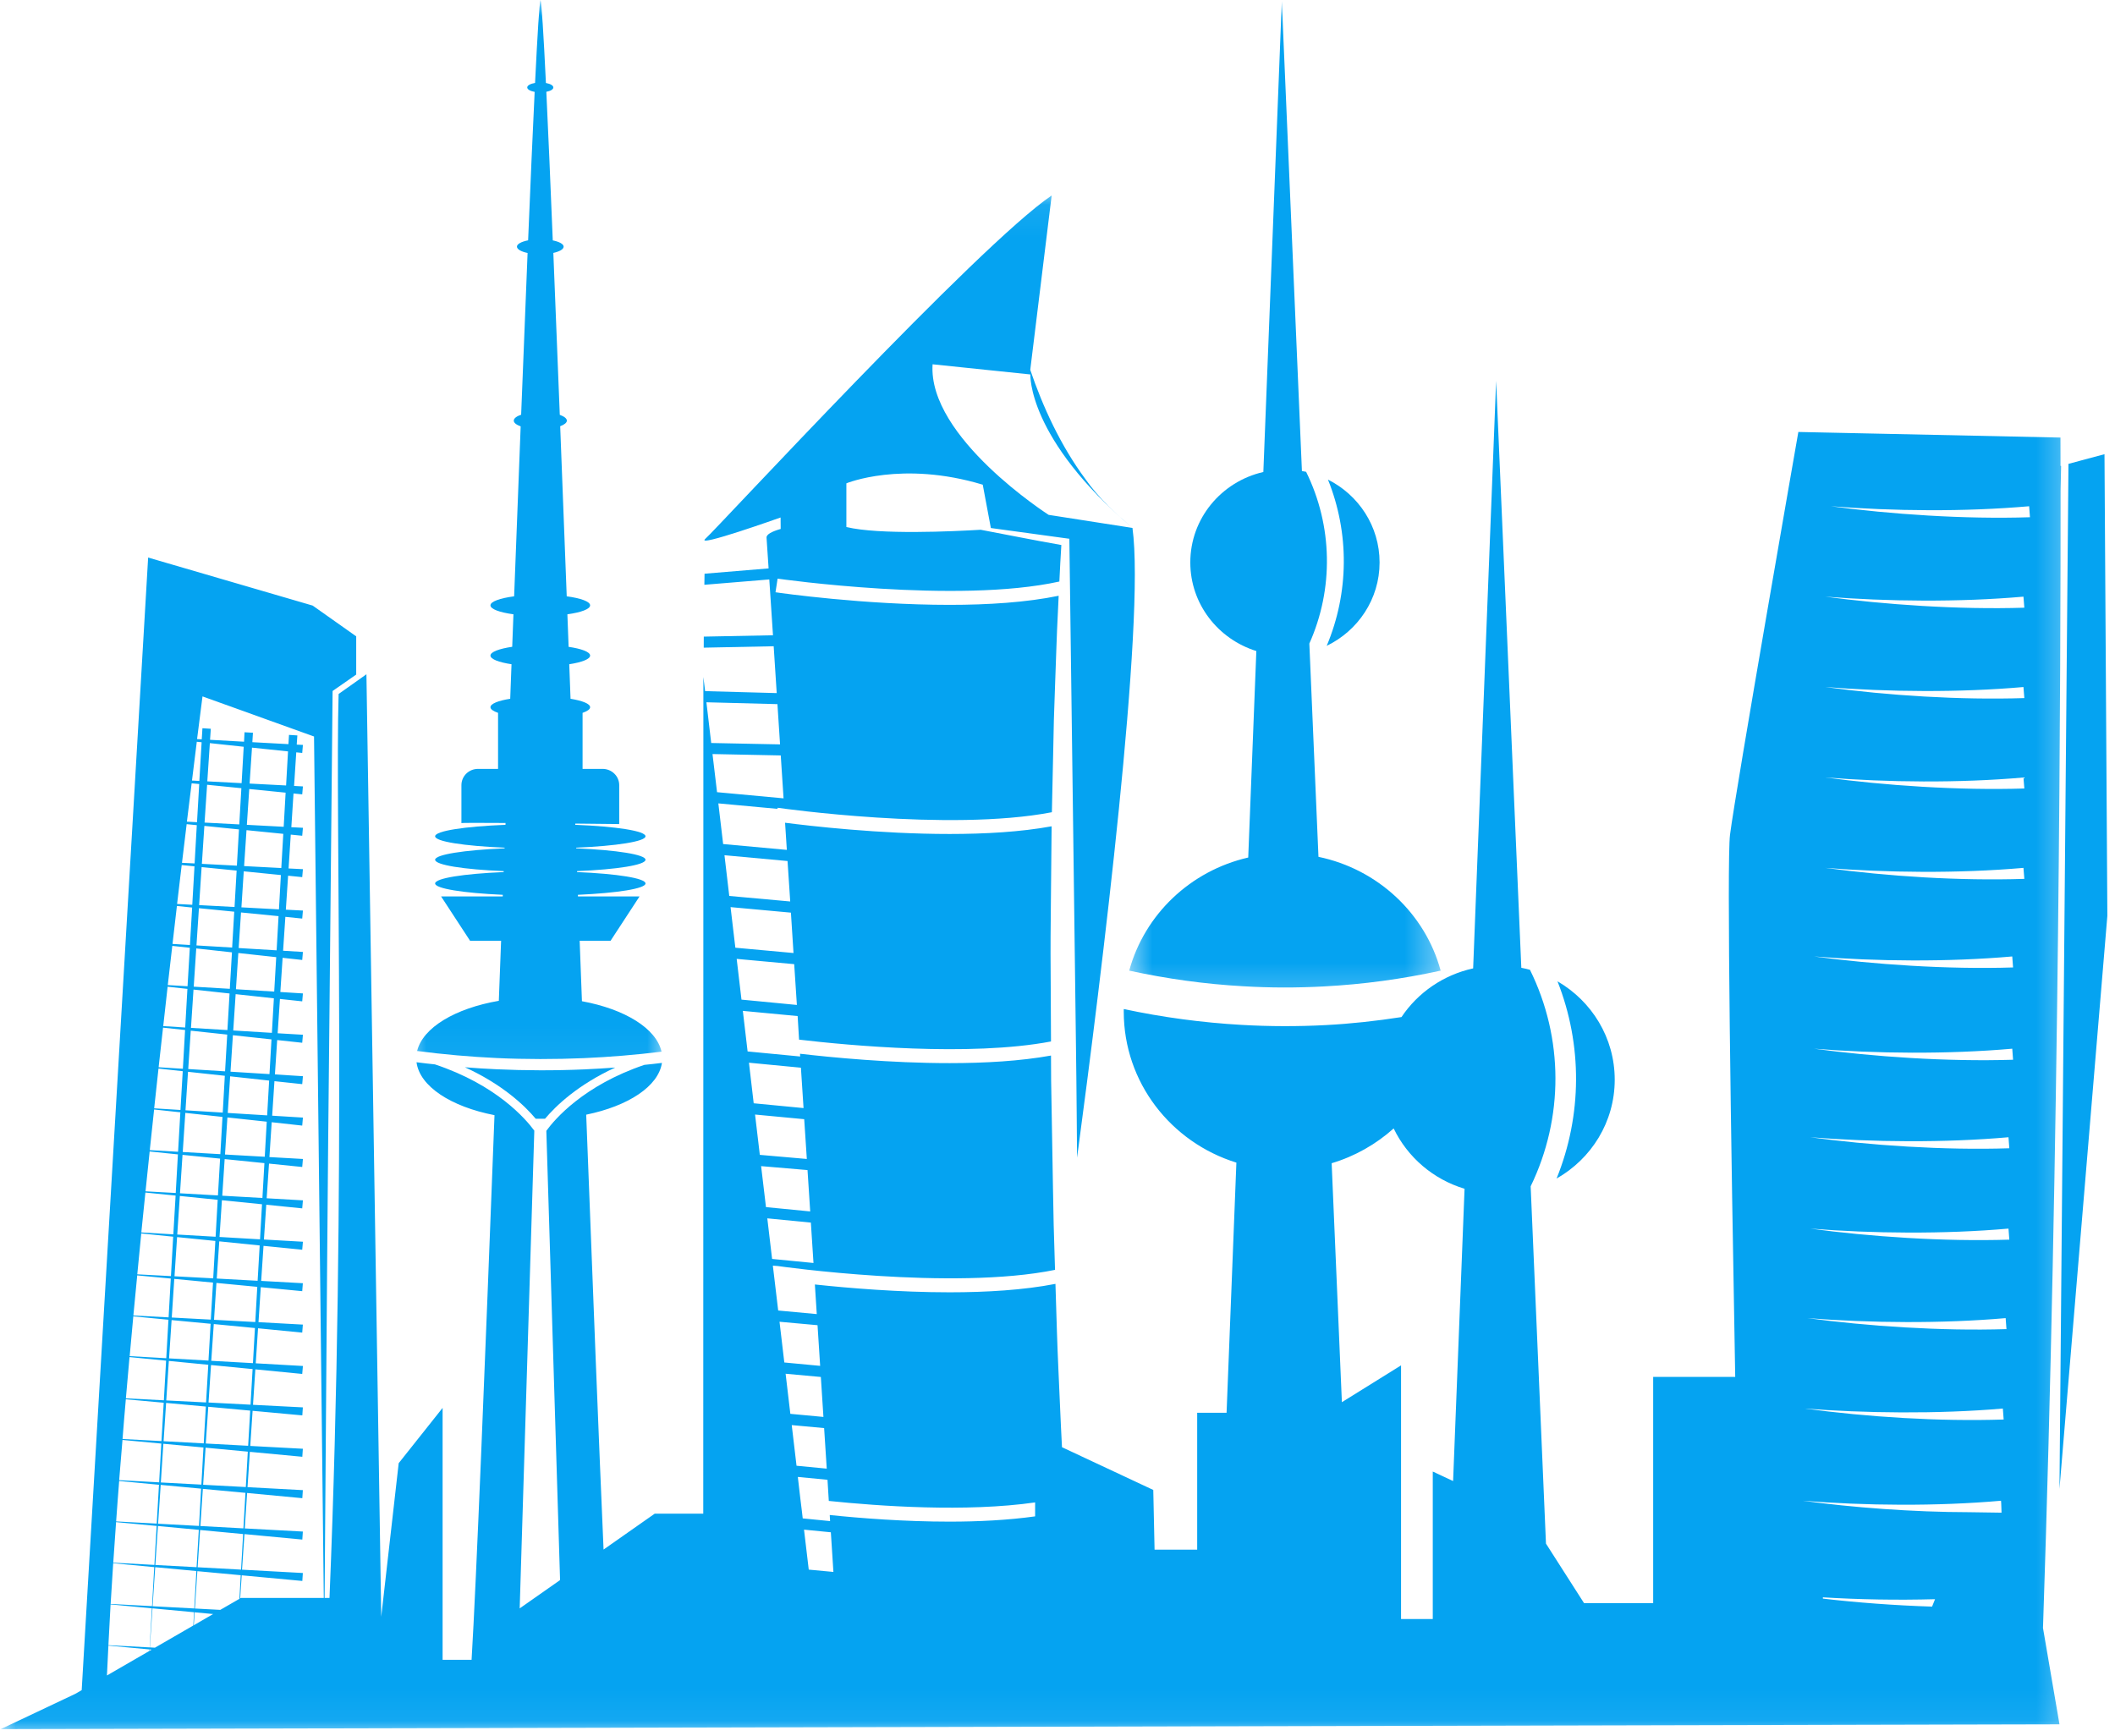
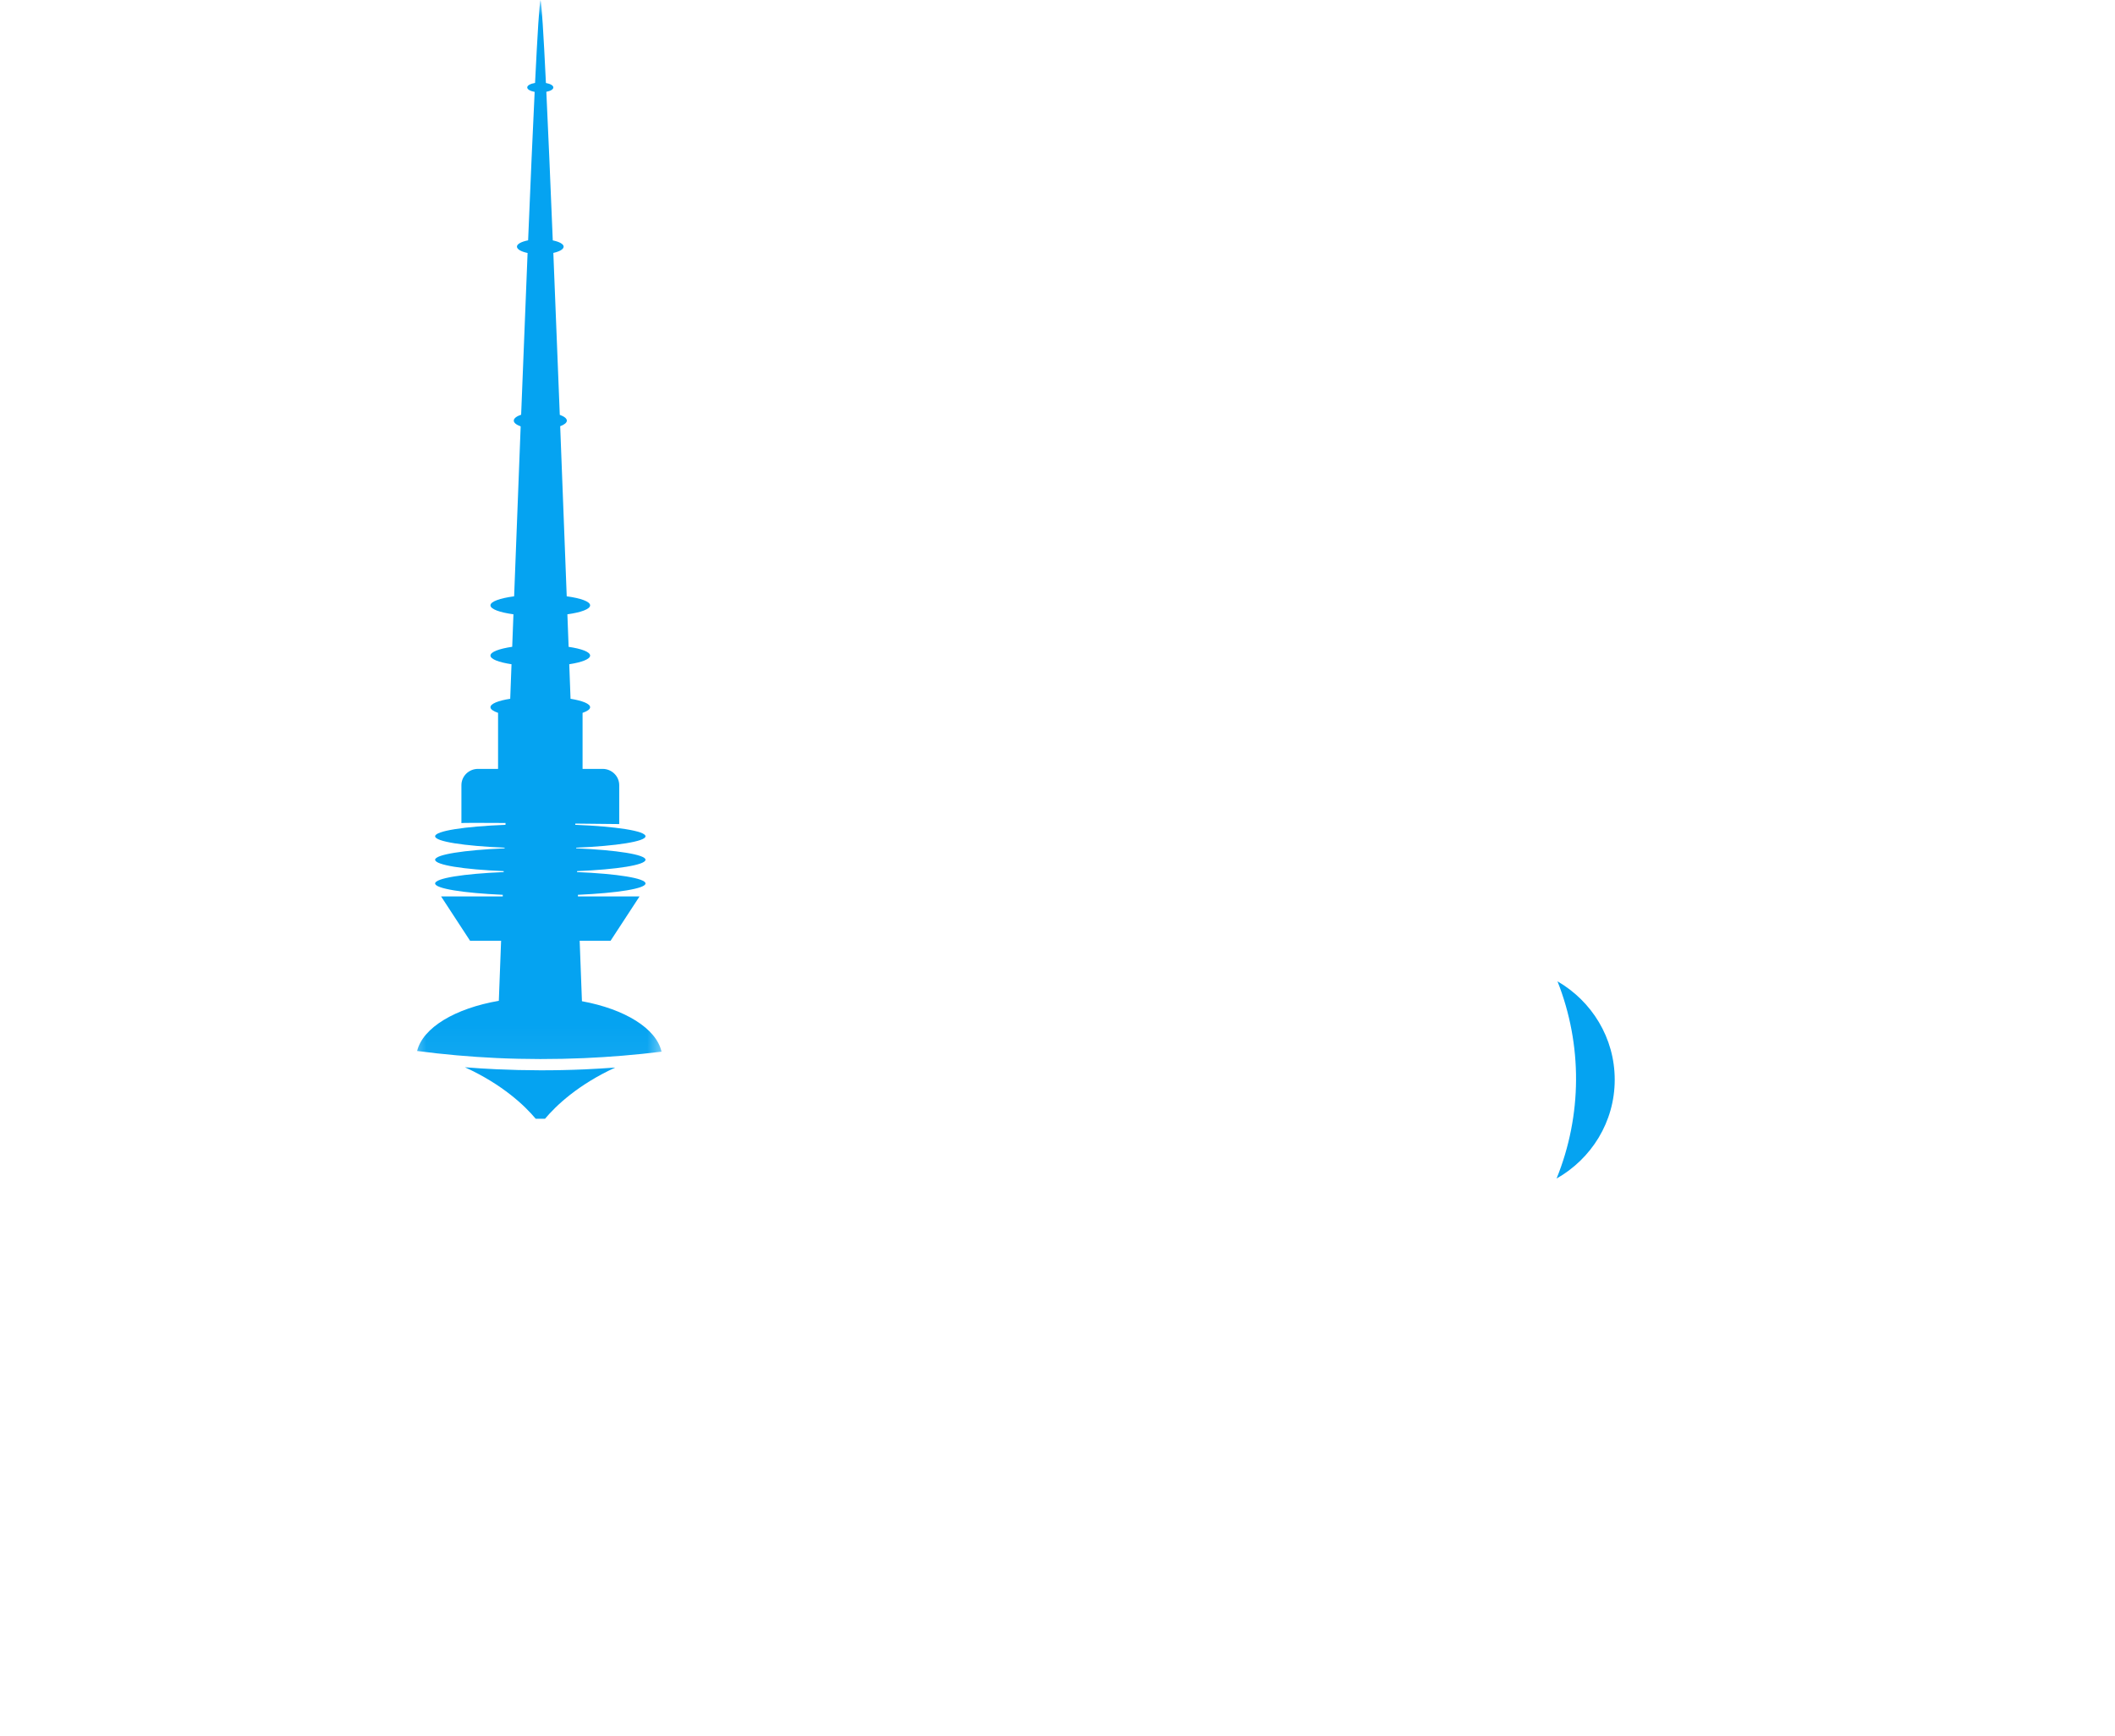
<svg xmlns="http://www.w3.org/2000/svg" width="67" height="55" viewBox="0 0 67 55" fill="none">
  <mask id="mask0_505_359" style="mask-type:luminance" maskUnits="userSpaceOnUse" x="35" y="0" width="11" height="32">
    <path d="M35.627 0H45.647V31.762H35.627V0Z" fill="white" />
  </mask>
  <g mask="url(#mask0_505_359)">
-     <path d="M35.772 30.748C36.964 31.008 38.173 31.175 39.384 31.243C40.236 31.294 41.093 31.294 41.945 31.248C43.185 31.183 44.42 31.015 45.638 30.748C45.146 28.937 43.648 27.534 41.767 27.143L41.478 20.387C42.254 18.651 42.219 16.66 41.376 14.946C41.332 14.935 41.286 14.931 41.243 14.924L40.606 0.034L40.021 14.952C38.694 15.255 37.707 16.421 37.707 17.818C37.707 19.133 38.586 20.246 39.799 20.624L39.542 27.165C37.712 27.583 36.257 28.969 35.772 30.748Z" fill="#05A3F1" />
-   </g>
-   <path d="M42.028 20.459C43.02 19.979 43.703 18.977 43.703 17.818C43.703 16.671 43.039 15.68 42.068 15.193C42.75 16.885 42.737 18.774 42.028 20.459Z" fill="#05A3F1" />
+     </g>
  <path d="M51.152 34.203C51.152 32.875 50.424 31.715 49.339 31.087C50.133 33.097 50.122 35.331 49.31 37.334C50.413 36.708 51.152 35.542 51.152 34.203Z" fill="#05A3F1" />
  <path d="M18.515 33.876C17.585 33.917 16.65 33.915 15.719 33.872C15.39 33.857 15.064 33.836 14.736 33.81C14.734 33.81 14.732 33.81 14.729 33.81C15.925 34.357 16.626 35.029 16.971 35.441H17.265C17.608 35.032 18.304 34.363 19.489 33.819C19.487 33.819 19.485 33.819 19.483 33.819C19.161 33.842 18.839 33.861 18.515 33.876Z" fill="#05A3F1" />
  <mask id="mask1_505_359" style="mask-type:luminance" maskUnits="userSpaceOnUse" x="12" y="0" width="10" height="34">
    <path d="M12.803 0H21.153V33.949H12.803V0Z" fill="white" />
  </mask>
  <g mask="url(#mask1_505_359)">
    <path d="M18.503 33.52C19.323 33.483 20.14 33.417 20.956 33.315C20.792 32.578 19.79 31.965 18.435 31.717C18.411 31.083 18.387 30.442 18.363 29.802H19.342L20.26 28.397H18.309C18.309 28.38 18.309 28.363 18.307 28.346C19.559 28.29 20.449 28.149 20.449 27.987C20.449 27.82 19.546 27.679 18.281 27.626C18.281 27.615 18.281 27.607 18.281 27.596C19.546 27.543 20.449 27.402 20.449 27.235C20.449 27.071 19.533 26.928 18.253 26.874C18.253 26.868 18.253 26.859 18.253 26.853C19.531 26.799 20.449 26.656 20.449 26.492C20.449 26.323 19.52 26.18 18.224 26.129C18.224 26.116 18.224 26.103 18.224 26.09C19.012 26.099 19.616 26.105 19.616 26.105V24.873C19.616 24.587 19.379 24.357 19.09 24.357H18.455V22.582C18.607 22.529 18.694 22.469 18.694 22.403C18.694 22.294 18.453 22.198 18.074 22.136C18.061 21.771 18.048 21.405 18.033 21.042C18.433 20.98 18.694 20.88 18.694 20.767C18.694 20.652 18.424 20.551 18.013 20.491C18 20.145 17.987 19.802 17.974 19.46C18.407 19.4 18.694 19.296 18.694 19.176C18.694 19.056 18.398 18.95 17.953 18.89C17.881 17.026 17.813 15.215 17.746 13.502C17.874 13.455 17.957 13.393 17.957 13.325C17.957 13.255 17.87 13.191 17.733 13.141C17.661 11.296 17.592 9.569 17.529 8.012C17.724 7.969 17.855 7.897 17.855 7.813C17.855 7.73 17.718 7.658 17.511 7.615C17.437 5.755 17.365 4.156 17.307 2.908C17.439 2.883 17.529 2.832 17.529 2.77C17.529 2.708 17.433 2.654 17.294 2.629C17.218 1.046 17.157 0.096 17.122 0C17.087 0.096 17.028 1.046 16.95 2.627C16.804 2.652 16.702 2.706 16.702 2.77C16.702 2.832 16.798 2.885 16.937 2.911C16.876 4.158 16.807 5.755 16.73 7.613C16.517 7.655 16.376 7.73 16.376 7.813C16.376 7.897 16.511 7.972 16.713 8.014C16.65 9.571 16.58 11.294 16.509 13.137C16.365 13.186 16.276 13.252 16.276 13.325C16.276 13.396 16.359 13.457 16.494 13.507C16.426 15.217 16.357 17.026 16.287 18.89C15.837 18.95 15.537 19.056 15.537 19.176C15.537 19.296 15.828 19.4 16.265 19.46C16.252 19.802 16.239 20.145 16.226 20.489C15.811 20.551 15.537 20.652 15.537 20.767C15.537 20.882 15.802 20.98 16.204 21.042C16.191 21.405 16.176 21.771 16.163 22.136C15.782 22.195 15.537 22.294 15.537 22.403C15.537 22.469 15.626 22.529 15.778 22.582V24.357H15.143C14.852 24.357 14.617 24.587 14.617 24.873V26.076C14.6 26.065 15.213 26.065 16.015 26.071C16.015 26.09 16.013 26.11 16.013 26.129C14.715 26.18 13.784 26.323 13.784 26.492C13.784 26.659 14.702 26.799 15.985 26.853C15.985 26.859 15.985 26.868 15.985 26.874C14.702 26.928 13.784 27.071 13.784 27.235C13.784 27.402 14.689 27.543 15.956 27.596C15.956 27.607 15.956 27.615 15.956 27.626C14.689 27.679 13.784 27.82 13.784 27.987C13.784 28.149 14.676 28.29 15.928 28.346C15.928 28.363 15.928 28.38 15.926 28.397H13.973L14.891 29.802H15.874C15.85 30.438 15.826 31.075 15.802 31.704C14.421 31.942 13.395 32.552 13.214 33.293C14.052 33.404 14.891 33.477 15.732 33.517C16.657 33.56 17.581 33.56 18.503 33.52Z" fill="#05A3F1" />
  </g>
-   <path d="M66.758 29.01L66.667 14.388L65.526 14.694L65.241 47.165L66.758 29.01Z" fill="#05A3F1" />
  <mask id="mask2_505_359" style="mask-type:luminance" maskUnits="userSpaceOnUse" x="0" y="6" width="66" height="49">
-     <path d="M0 6.069H65.687V54.94H0V6.069Z" fill="white" />
-   </mask>
+     </mask>
  <g mask="url(#mask2_505_359)">
    <path d="M63.389 47.541L63.395 47.618L63.406 47.919L62.39 47.904C60.588 47.902 58.674 47.754 57.109 47.541C59.085 47.699 61.353 47.72 63.389 47.541ZM63.447 44.62L63.473 44.968C61.44 45.034 59.17 44.891 57.167 44.62C59.035 44.767 61.39 44.799 63.447 44.62ZM63.536 41.756L63.562 42.104C61.49 42.17 59.127 42.008 57.256 41.756C59.264 41.914 61.523 41.931 63.536 41.756ZM63.626 38.92L63.652 39.27C61.573 39.336 59.209 39.174 57.346 38.92C59.322 39.078 61.59 39.099 63.626 38.92ZM63.626 36.026L63.652 36.375C61.577 36.443 59.211 36.281 57.346 36.026C59.333 36.185 61.599 36.204 63.626 36.026ZM63.745 33.221L63.771 33.571C61.694 33.637 59.331 33.475 57.465 33.221C59.433 33.379 61.701 33.4 63.745 33.221ZM63.745 30.299L63.771 30.647C61.694 30.714 59.331 30.551 57.465 30.299C59.45 30.457 61.716 30.477 63.745 30.299ZM64.1 27.493L64.128 27.841C62.077 27.908 59.805 27.762 57.822 27.493C59.742 27.645 62.016 27.675 64.1 27.493ZM64.1 24.63L64.128 24.978C62.051 25.044 59.688 24.882 57.822 24.628C59.788 24.786 62.058 24.809 64.1 24.63ZM64.1 21.764L64.128 22.114C62.095 22.178 59.825 22.037 57.822 21.764C59.825 21.924 62.088 21.941 64.1 21.764ZM64.1 18.901L64.128 19.251C62.047 19.317 59.679 19.152 57.822 18.901C59.788 19.056 62.058 19.08 64.1 18.901ZM64.28 16.037L64.306 16.385C62.23 16.453 59.864 16.289 58 16.037C59.966 16.193 62.236 16.216 64.28 16.037ZM61.205 50.895C60.016 50.857 58.82 50.767 57.746 50.641V50.601C58.889 50.671 60.103 50.693 61.299 50.66L61.205 50.895ZM45.388 51.288H44.383V43.253L42.509 44.419L42.185 36.849C42.924 36.629 43.592 36.246 44.149 35.747C44.588 36.657 45.399 37.359 46.395 37.658L46.032 46.917L45.388 46.616V51.288ZM24.628 22.306C24.654 22.714 24.683 23.139 24.711 23.581L22.53 23.537L22.378 22.247L24.628 22.306ZM24.822 25.29L22.715 25.095L22.571 23.887L24.733 23.931C24.761 24.371 24.791 24.822 24.822 25.29ZM24.948 27.276C24.976 27.696 25.005 28.123 25.033 28.557L23.102 28.382L22.95 27.092L24.948 27.276ZM25.137 30.19L23.295 30.022L23.143 28.736L25.055 28.911C25.083 29.332 25.109 29.759 25.137 30.19ZM25.244 31.835L23.489 31.666L23.337 30.376L25.159 30.543C25.187 30.97 25.215 31.401 25.244 31.835ZM25.372 33.823C25.398 34.248 25.426 34.675 25.455 35.102L23.876 34.95L23.726 33.665L25.372 33.823ZM25.559 36.714L24.07 36.584L23.919 35.307L25.476 35.454C25.505 35.875 25.531 36.296 25.559 36.714ZM25.666 38.376L24.265 38.239L24.111 36.941L25.581 37.066C25.609 37.504 25.637 37.942 25.666 38.376ZM25.77 40.009L24.459 39.881L24.307 38.595L25.687 38.73C25.716 39.159 25.744 39.586 25.77 40.009ZM25.898 41.98C25.924 42.416 25.953 42.845 25.981 43.268L24.846 43.161L24.694 41.871L25.898 41.98ZM26.085 44.886L25.037 44.788L24.887 43.518L26.003 43.62C26.031 44.051 26.057 44.474 26.085 44.886ZM26.19 46.524L25.233 46.432L25.081 45.145L26.107 45.239C26.135 45.679 26.164 46.108 26.19 46.524ZM26.255 47.547C27.84 47.712 30.608 47.908 32.791 47.594V48.036C31.933 48.156 30.997 48.203 30.08 48.203C28.647 48.203 27.259 48.094 26.285 47.993C26.288 48.057 26.292 48.124 26.296 48.186L25.429 48.1L25.405 47.891L25.35 47.443L25.274 46.787L26.214 46.877C26.227 47.105 26.242 47.327 26.255 47.547ZM25.47 48.457L26.32 48.54C26.348 48.982 26.375 49.403 26.401 49.796L25.62 49.723L25.47 48.457ZM3.434 52.13L4.736 52.251L4.734 52.298L3.388 53.076C3.403 52.766 3.416 52.452 3.434 52.13ZM3.503 50.825L4.812 50.949L4.741 52.187L3.434 52.117C3.455 51.694 3.479 51.263 3.503 50.825ZM3.586 49.52L4.886 49.644L4.817 50.88L3.505 50.81C3.532 50.387 3.558 49.958 3.586 49.52ZM3.588 49.503C3.616 49.078 3.645 48.651 3.677 48.218L4.962 48.339L4.891 49.574L3.588 49.503ZM3.775 46.915L5.036 47.035L4.965 48.265L3.679 48.196C3.71 47.773 3.74 47.346 3.775 46.915ZM3.88 45.615L5.11 45.73L5.041 46.958L3.775 46.889C3.81 46.467 3.843 46.042 3.88 45.615ZM3.986 44.327L5.186 44.436L5.115 45.651L3.882 45.585C3.914 45.166 3.949 44.748 3.986 44.327ZM4.103 42.99L5.262 43.103L5.191 44.359L3.988 44.297C4.027 43.864 4.064 43.428 4.103 42.99ZM4.223 41.7L5.336 41.807L5.267 43.026L4.108 42.96C4.145 42.542 4.184 42.121 4.223 41.7ZM4.347 40.402L5.41 40.502L5.341 41.732L4.225 41.673C4.264 41.248 4.306 40.825 4.347 40.402ZM4.475 39.074L5.486 39.176L5.415 40.425L4.349 40.368C4.391 39.934 4.434 39.503 4.475 39.074ZM4.606 37.778L5.563 37.874L5.491 39.102L4.477 39.042C4.521 38.619 4.564 38.194 4.606 37.778ZM4.741 36.477L5.636 36.569L5.567 37.792L4.61 37.739C4.654 37.314 4.697 36.894 4.741 36.477ZM4.882 35.147L5.713 35.236L5.641 36.486L4.745 36.434C4.791 36.001 4.836 35.572 4.882 35.147ZM5.021 33.85L5.789 33.934L5.717 35.162L4.884 35.11C4.932 34.685 4.975 34.265 5.021 33.85ZM5.165 32.554L5.863 32.629L5.793 33.857L5.025 33.808C5.073 33.385 5.119 32.967 5.165 32.554ZM5.31 31.258L5.937 31.326L5.867 32.55L5.171 32.505C5.217 32.082 5.265 31.666 5.31 31.258ZM5.458 29.964L6.013 30.024L5.941 31.243L5.315 31.205C5.365 30.782 5.41 30.366 5.458 29.964ZM5.604 28.7L6.084 28.749H6.087L6.017 29.936L5.465 29.902C5.513 29.49 5.558 29.089 5.604 28.7ZM5.756 27.404L6.161 27.444L6.091 28.662L5.61 28.636C5.663 28.209 5.71 27.799 5.756 27.404ZM5.913 26.108L6.234 26.14L6.165 27.352L5.765 27.333C5.817 26.902 5.867 26.494 5.913 26.108ZM6.071 24.814L6.311 24.837L6.241 26.046L5.921 26.029C5.976 25.593 6.026 25.185 6.071 24.814ZM6.234 23.498L6.387 23.513L6.315 24.739L6.082 24.726C6.139 24.262 6.189 23.85 6.234 23.498ZM6.221 49.768L6.154 50.953L4.834 50.883L4.917 49.646L6.221 49.768ZM6.298 48.463L6.228 49.646L4.921 49.576L5.004 48.342L6.298 48.463ZM6.371 47.158L6.304 48.339L5.008 48.269L5.091 47.039L6.371 47.158ZM6.445 45.854L6.38 47.03L5.095 46.962L5.175 45.736L6.445 45.854ZM6.519 44.557H6.521L6.454 45.724L5.182 45.655L5.262 44.442L6.519 44.557ZM6.598 43.234L6.528 44.427L5.267 44.363L5.349 43.112L6.598 43.234ZM6.672 41.935L6.604 43.101L5.356 43.031L5.436 41.818L6.672 41.935ZM6.745 40.63H6.748L6.678 41.803L5.441 41.737L5.521 40.513L6.745 40.63ZM6.822 39.311L6.754 40.496L5.528 40.43L5.61 39.189L6.822 39.311ZM6.896 38.008L6.83 39.178L5.617 39.108H5.615L5.697 37.886L6.896 38.008ZM6.972 36.703L6.904 37.869L5.702 37.801L5.782 36.584L6.972 36.703ZM7.048 35.382L6.98 36.562L5.789 36.494L5.871 35.254L7.048 35.382ZM7.122 34.079L7.056 35.245L5.876 35.172L5.956 33.953L7.122 34.079ZM7.198 32.774L7.13 33.938L5.963 33.865L6.043 32.65L7.198 32.774ZM7.272 31.472L7.204 32.631L6.05 32.561L6.13 31.348L7.272 31.472ZM7.348 30.169L7.28 31.324L6.137 31.256L6.217 30.045L7.348 30.169ZM7.42 28.881V28.884L7.354 30.017L6.224 29.949L6.302 28.77L7.42 28.881ZM7.496 27.579L7.43 28.732H7.428L6.308 28.672L6.387 27.468L7.496 27.579ZM7.57 26.274L7.504 27.423L6.395 27.365L6.474 26.163L7.57 26.274ZM7.646 24.969L7.58 26.116H7.578L6.48 26.058L6.561 24.86L7.646 24.969ZM7.654 24.809L6.567 24.752L6.648 23.541L7.72 23.656L7.654 24.809ZM7.561 30.032L7.635 28.905L8.824 29.022L8.763 30.105L7.561 30.032ZM7.474 31.337L7.55 30.19L8.75 30.321L8.687 31.412L7.474 31.337ZM7.389 32.644L7.465 31.493L8.676 31.625L8.613 32.719L7.389 32.644ZM7.302 33.949L7.378 32.794L8.6 32.926L8.537 34.026L7.302 33.949ZM7.215 35.256L7.291 34.096L8.526 34.231L8.463 35.333L7.215 35.256ZM7.128 36.573L7.204 35.399L8.45 35.533L8.387 36.644L7.128 36.573ZM7.041 37.878L7.117 36.718L8.376 36.846L8.313 37.95L7.041 37.878ZM6.954 39.185L7.03 38.021L8.3 38.149L8.237 39.26L6.954 39.185ZM6.867 40.502L6.946 39.324L8.226 39.454L8.161 40.573L6.867 40.502ZM6.78 41.809L6.856 40.641L8.15 40.765L8.087 41.88L6.78 41.809ZM6.693 43.108L6.772 41.944L8.076 42.07L8.013 43.182L6.693 43.108ZM6.606 44.429L6.685 43.242L8.002 43.37L7.937 44.498L6.606 44.429ZM6.519 45.728L6.598 44.564L7.926 44.686L7.861 45.8L6.519 45.728ZM6.435 47.035L6.513 45.86L7.85 45.986L7.787 47.107L6.435 47.035ZM6.348 48.342L6.426 47.165L7.776 47.291L7.711 48.416L6.348 48.342ZM6.261 49.648L6.339 48.468L7.702 48.596L7.637 49.723L6.261 49.648ZM6.752 51.13L6.139 51.485L6.165 51.075L6.752 51.13ZM6.978 50.998L6.174 50.955L6.252 49.772L7.626 49.9L7.585 50.648L6.978 50.998ZM8.898 27.72L8.837 28.807L7.648 28.743L7.722 27.602L8.898 27.72ZM8.974 26.415L8.911 27.498L7.733 27.436L7.809 26.298L8.974 26.415ZM7.907 24.822L7.983 23.684L9.124 23.803L9.063 24.882L7.907 24.822ZM9.048 25.11L8.987 26.191L7.82 26.129L7.896 24.995L9.048 25.11ZM4.804 52.258L4.741 52.294L4.743 52.251H4.745L4.804 52.258ZM4.908 52.196L4.749 52.187H4.747L4.83 50.949L6.147 51.073L6.124 51.493L4.908 52.196ZM6.415 22.061L9.948 23.331L10.257 50.62H7.63L7.609 50.633L7.657 49.903L9.577 50.082L9.594 49.83L7.67 49.725H7.667L7.744 48.598L9.577 48.771L9.594 48.517L7.754 48.418L7.828 47.295L9.577 47.46L9.594 47.205L7.841 47.111L7.915 45.992L9.577 46.148L9.594 45.894L7.928 45.805L8.002 44.692L9.577 44.837L9.594 44.583L8.015 44.502L8.089 43.379L9.574 43.524L9.596 43.272L8.102 43.187L8.174 42.078L9.574 42.215L9.594 41.961L8.189 41.884L8.261 40.776H8.263L9.574 40.902L9.594 40.65L8.274 40.577L8.348 39.467L9.574 39.59L9.596 39.336L8.363 39.266H8.361L8.435 38.164L9.574 38.279L9.596 38.025L8.448 37.959L8.522 36.861L9.574 36.968L9.596 36.714L8.535 36.654L8.607 35.55L9.574 35.657L9.596 35.403L8.622 35.343L8.694 34.25L9.574 34.344L9.596 34.092L8.709 34.036L8.781 32.947L9.574 33.033L9.596 32.779L8.796 32.732V32.73L8.868 31.645L9.574 31.721L9.596 31.47L8.881 31.425L8.953 30.342H8.955L9.574 30.41L9.596 30.156L8.97 30.118H8.968L9.04 29.044L9.574 29.099L9.596 28.845L9.055 28.817L9.127 27.741L9.574 27.786L9.596 27.534L9.142 27.511L9.211 26.439L9.574 26.475L9.596 26.223L9.229 26.204L9.298 25.136H9.3L9.574 25.164L9.596 24.912L9.316 24.897L9.385 23.833L9.574 23.852L9.596 23.598L9.403 23.588H9.4L9.42 23.297L9.155 23.28L9.137 23.573L7.994 23.511L8.013 23.212L7.746 23.197L7.731 23.496H7.728L6.654 23.436L6.678 23.086L6.413 23.069L6.391 23.421L6.243 23.413C6.352 22.548 6.415 22.061 6.415 22.061ZM29.543 11.54L32.641 11.862C32.641 11.862 32.533 13.882 35.875 16.724L33.22 16.31C33.22 16.31 29.388 13.859 29.543 11.54ZM65.276 15.546L65.293 14.756L65.274 14.76C65.274 14.175 65.272 13.861 65.272 13.861L56.969 13.684C56.969 13.684 54.984 25.027 54.804 26.445C54.699 27.261 54.834 36.178 54.969 43.618H52.37V50.786H50.181L48.974 48.899L48.489 37.581C49.541 35.411 49.537 32.888 48.467 30.722C48.378 30.697 48.285 30.675 48.193 30.658L47.395 12.065L46.667 30.677C45.721 30.884 44.912 31.448 44.397 32.219C43.601 32.343 42.8 32.431 41.998 32.473C41.111 32.52 40.222 32.518 39.337 32.467C38.084 32.396 36.832 32.228 35.599 31.965V32.048C35.599 34.29 37.097 36.189 39.167 36.83L38.856 44.754H37.925V49.091H36.575L36.534 47.199L33.642 45.845C33.618 45.397 33.598 44.946 33.578 44.498C33.546 43.737 33.507 42.975 33.483 42.217L33.435 40.671C32.43 40.867 31.252 40.938 30.084 40.938C28.464 40.938 26.87 40.803 25.814 40.69C25.835 41.004 25.855 41.318 25.874 41.628L24.652 41.515L24.5 40.238L24.483 40.094L24.633 40.105C24.689 40.114 30.165 40.891 33.422 40.227L33.413 39.934L33.379 38.794L33.357 37.652L33.318 35.371L33.298 34.228L33.294 33.438C32.322 33.614 31.198 33.678 30.084 33.678C28.199 33.678 26.351 33.498 25.344 33.381C25.346 33.408 25.348 33.438 25.348 33.468L23.683 33.308L23.532 32.023L25.268 32.187C25.283 32.435 25.298 32.685 25.313 32.934C26.864 33.116 30.717 33.481 33.294 32.992L33.283 30.805C33.283 30.425 33.276 30.043 33.281 29.663L33.291 28.523L33.313 26.24C33.313 26.219 33.313 26.197 33.313 26.176C32.337 26.355 31.204 26.419 30.084 26.419C27.847 26.419 25.661 26.165 24.87 26.063C24.889 26.347 24.907 26.633 24.926 26.923L22.908 26.738L22.756 25.45L24.628 25.623L24.633 25.589C24.689 25.597 30.054 26.36 33.322 25.73C33.335 25.138 33.348 24.547 33.361 23.957L33.385 22.815L33.424 21.674C33.455 20.912 33.472 20.152 33.513 19.39C33.52 19.216 33.529 19.046 33.537 18.873C32.513 19.084 31.291 19.161 30.084 19.161C27.37 19.161 24.731 18.787 24.567 18.762L24.633 18.33C24.689 18.339 30.321 19.137 33.559 18.422C33.576 18.036 33.598 17.651 33.622 17.265C33.17 17.184 32.717 17.102 32.267 17.013L31.067 16.782C30.204 16.833 27.851 16.947 26.812 16.695V15.311C26.812 15.311 28.571 14.581 31.132 15.354L31.389 16.727L33.837 17.062L33.876 17.066V17.105L33.996 26.233L34.055 30.797C34.072 32.319 34.098 33.84 34.109 35.362L34.12 36.674C34.903 30.837 36.286 19.693 35.875 16.727V16.724C35.359 16.278 34.805 15.783 34.387 15.181C33.596 14.113 33.031 12.877 32.637 11.717L33.315 6.193C31.013 7.743 22.691 16.767 22.345 17.068C21.997 17.367 24.728 16.393 24.728 16.393L24.731 16.756C24.459 16.835 24.272 16.927 24.283 17.034C24.285 17.07 24.309 17.414 24.348 18.006L22.319 18.174C22.317 18.283 22.315 18.401 22.313 18.525L24.37 18.356C24.402 18.834 24.441 19.43 24.487 20.124L22.295 20.167C22.295 20.28 22.293 20.397 22.293 20.517L24.509 20.472C24.539 20.931 24.57 21.427 24.605 21.956L22.337 21.894L22.282 21.446C22.282 21.683 22.28 38.845 22.278 47.951H20.74L19.12 49.087C18.973 45.73 18.779 40.786 18.57 35.311C19.901 35.038 20.858 34.414 20.969 33.671C20.784 33.695 20.599 33.714 20.414 33.733C18.483 34.386 17.57 35.461 17.307 35.822L17.742 50.054L16.463 50.951L16.926 35.817C16.655 35.446 15.728 34.367 13.778 33.718C13.584 33.699 13.389 33.675 13.195 33.65C13.293 34.414 14.287 35.059 15.663 35.326H15.665C15.361 43.276 15.089 50.105 14.939 52.58H14.021V44.6L12.63 46.351L12.077 51.216L11.608 21.36L10.727 21.984C10.612 25.678 10.986 37.376 10.438 50.62H10.283C10.44 29.836 10.342 42.497 10.536 21.89C10.542 21.886 10.979 21.58 11.284 21.369V20.158L9.905 19.184L4.693 17.662L2.588 53.541L2.383 53.659L0.022 54.776L65.241 54.624L64.719 51.572C65.243 36.065 65.278 20.568 65.276 15.546Z" fill="#05A3F1" />
  </g>
</svg>